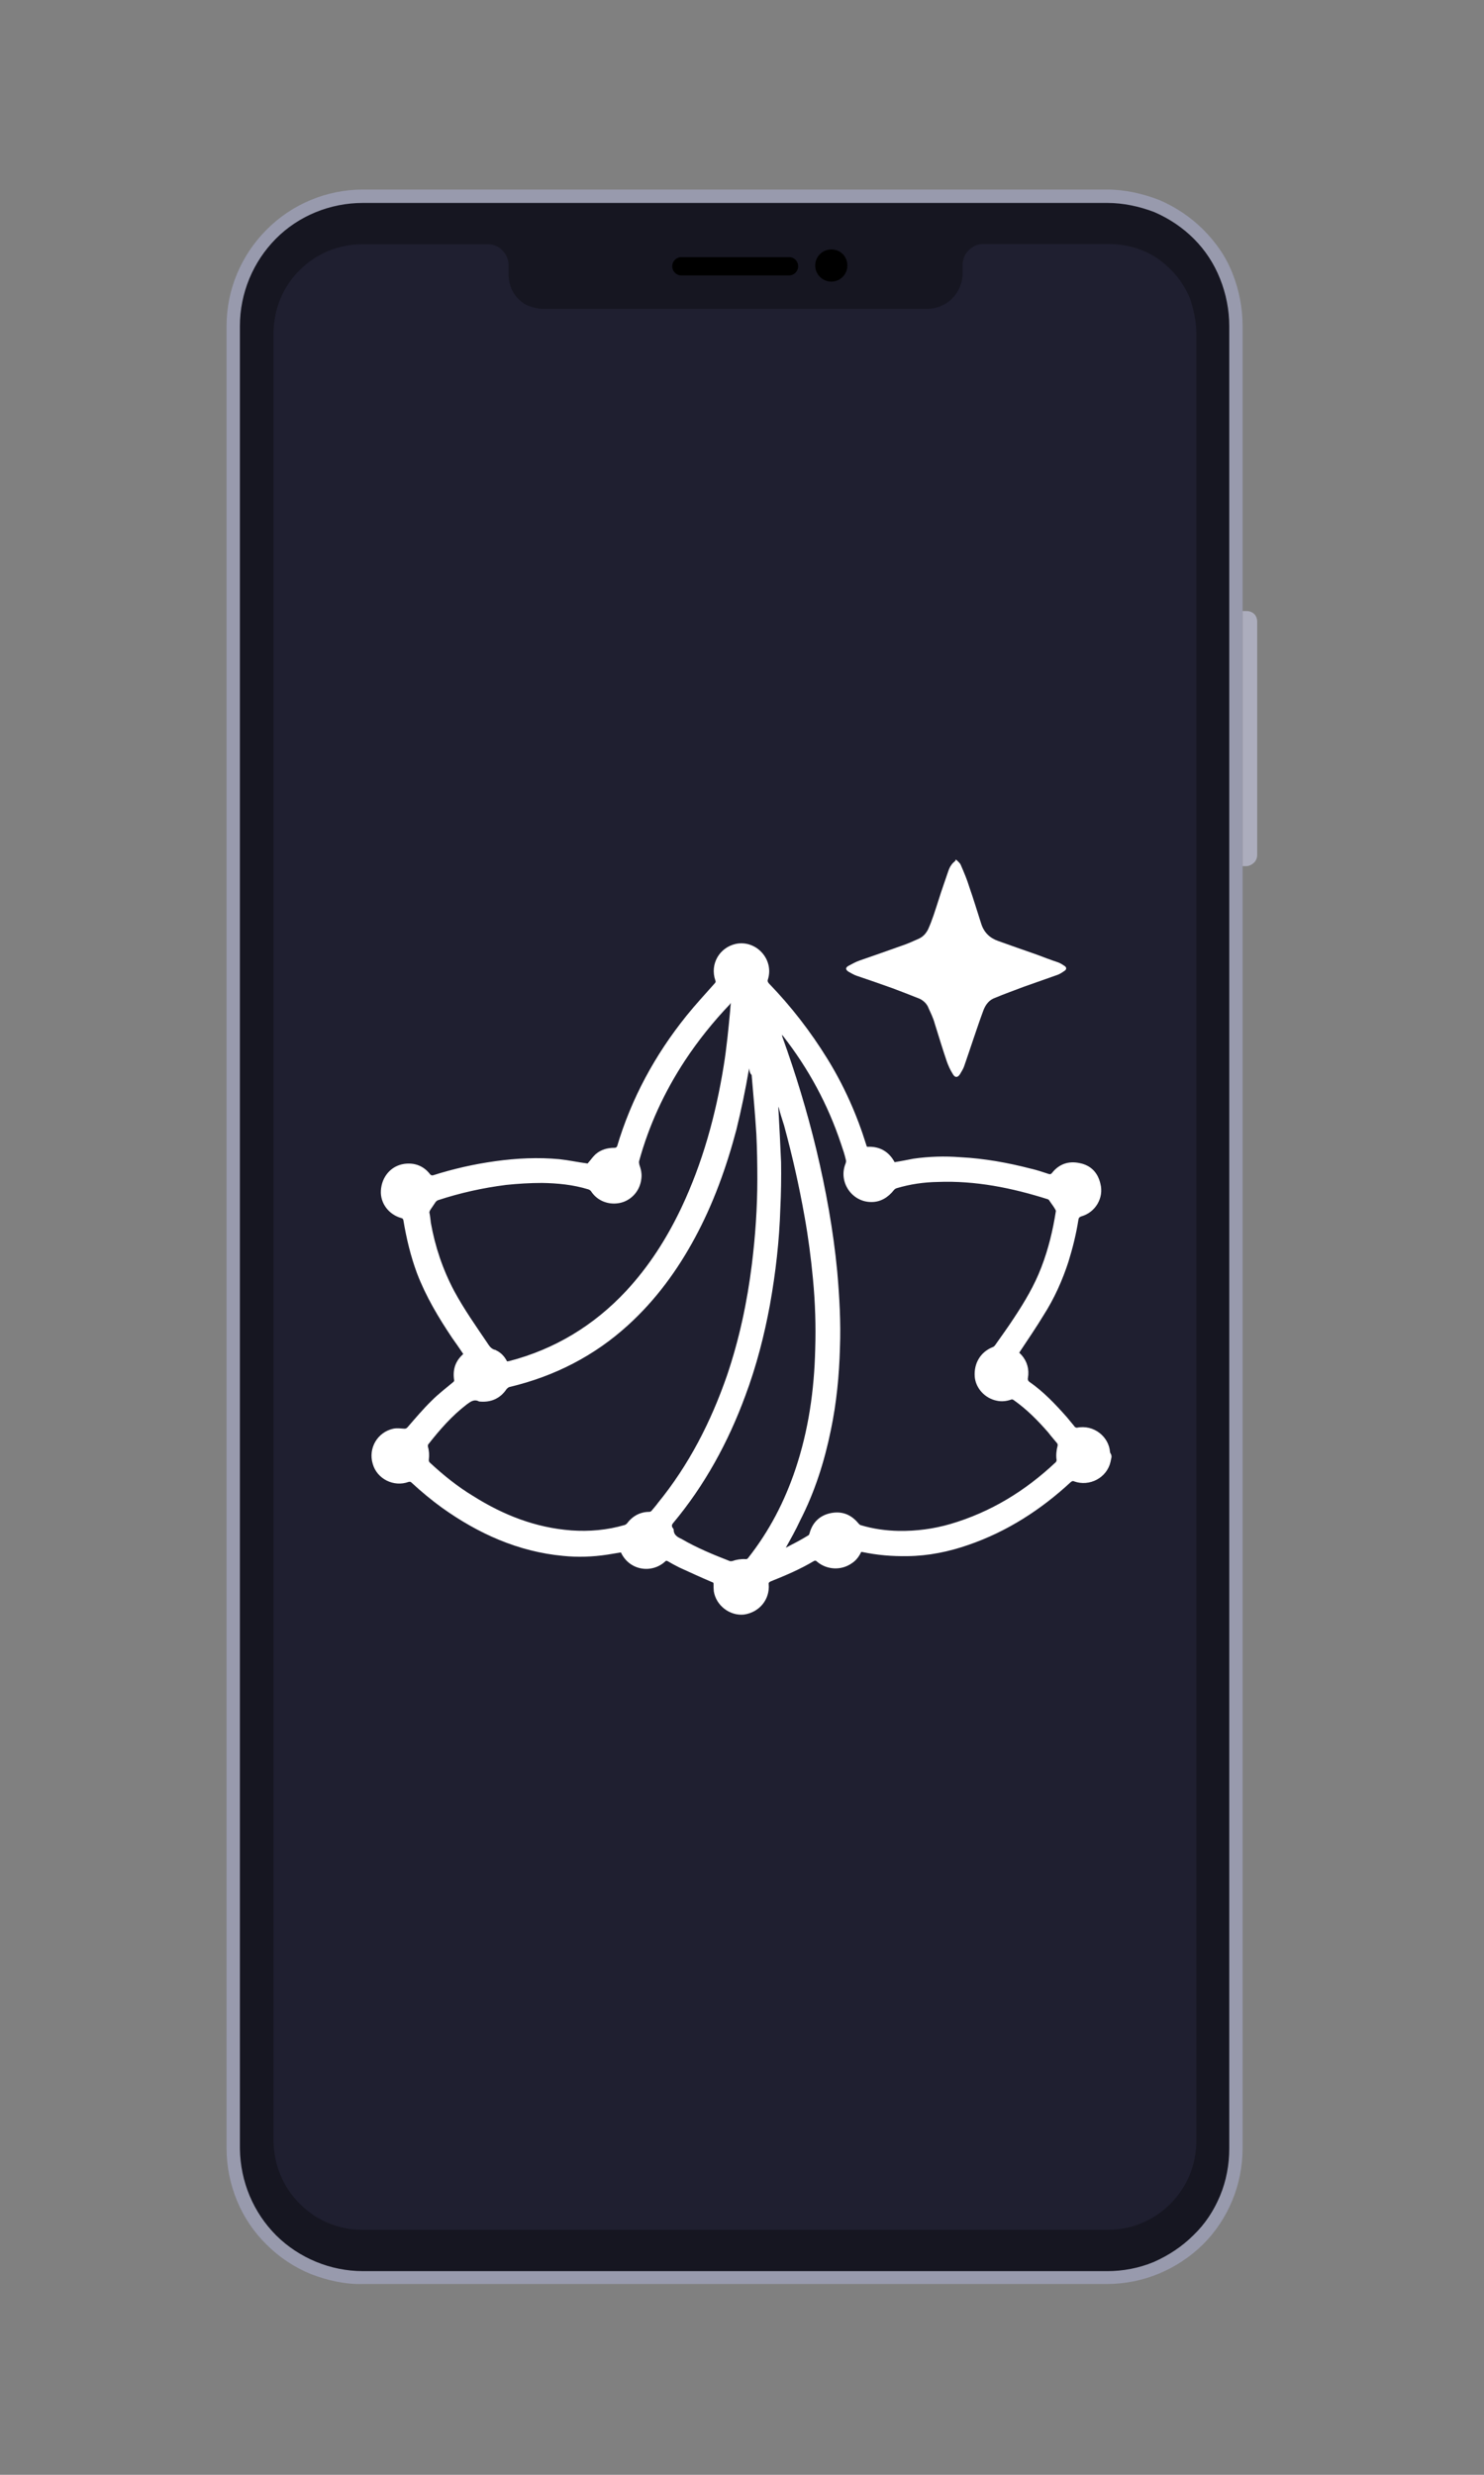
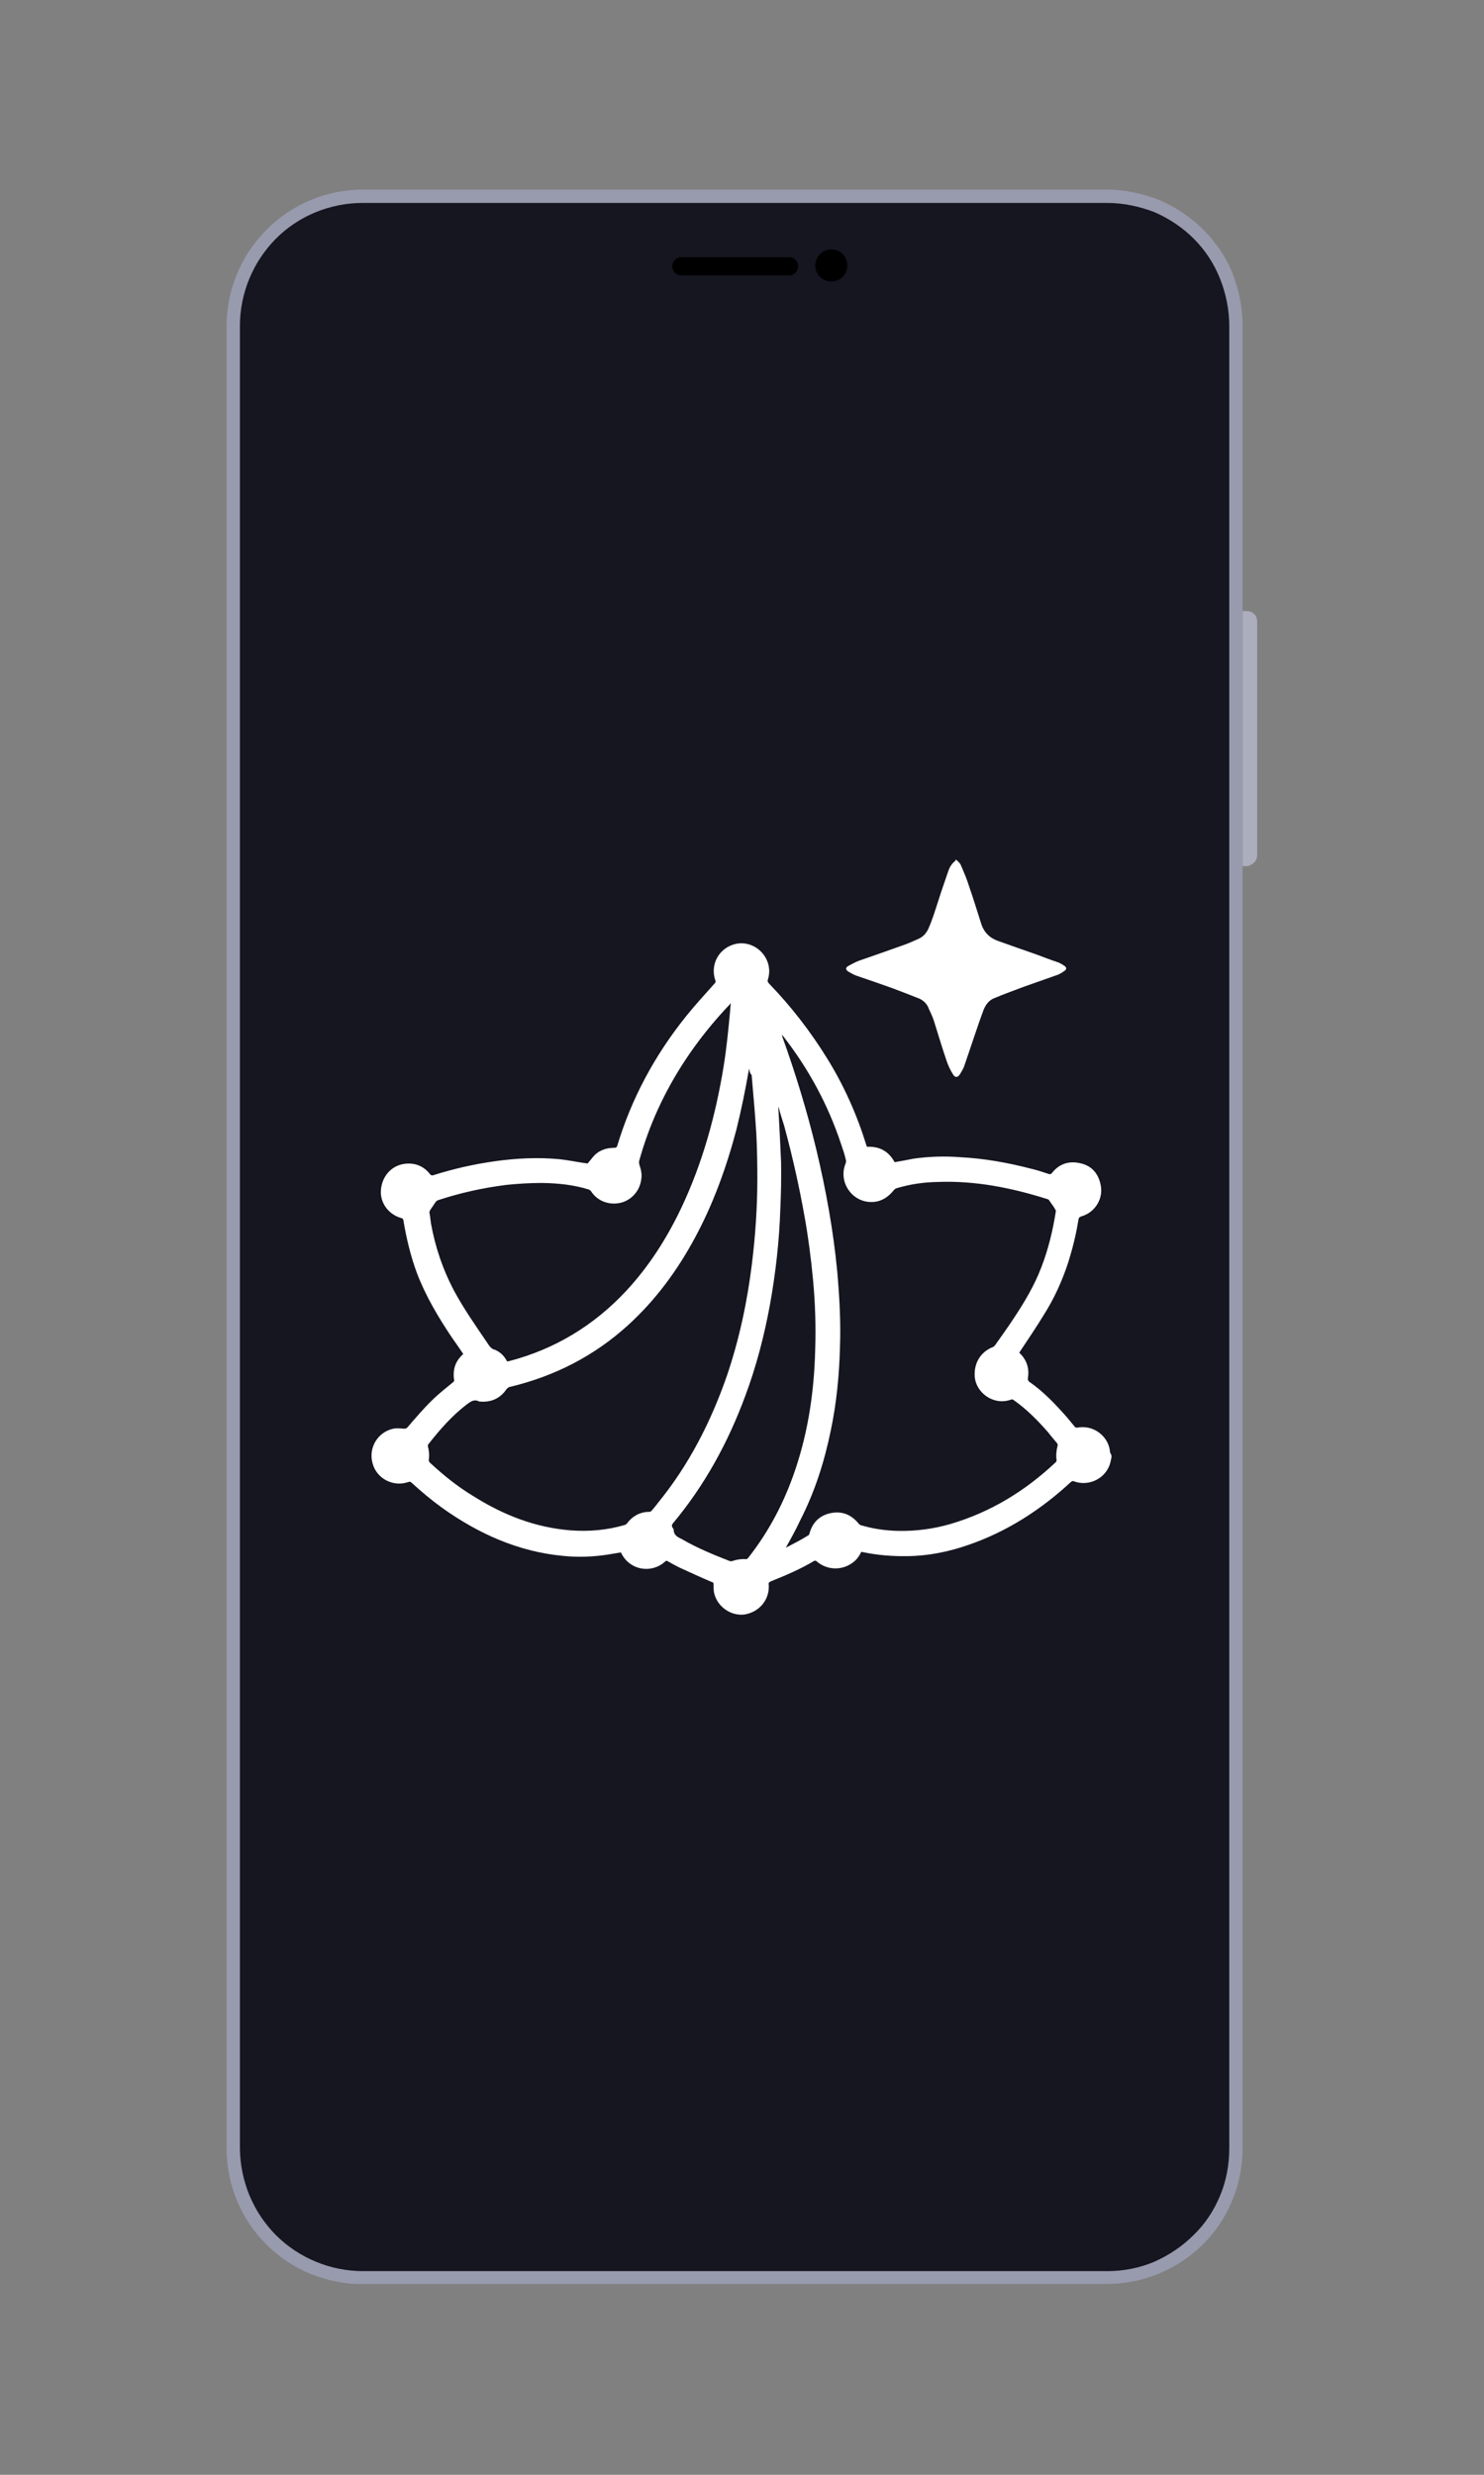
<svg xmlns="http://www.w3.org/2000/svg" version="1.1" id="Layer_2_00000124863569196042102610000004875073211404526762_" x="0px" y="0px" viewBox="0 0 600 1000" style="enable-background:new 0 0 600 1000;" xml:space="preserve">
  <rect x="0" y="0" width="600" height="1000" fill="#808080" stroke="none" />
  <style type="text/css">
	.st0{display:none;fill:#FFFFFF;stroke:#000000;stroke-miterlimit:10;}
	.st1{fill:#161621;}
	.st2{fill:#989AAD;}
	.st3{fill:#ACADBD;}
	.st4{opacity:0.5;fill:#292841;enable-background:new    ;}
	.st5{fill:#FFFFFF;}
	.st6{fill:none;}
</style>
  <g>
-     <path class="st0" d="M587,923.4H13.1c-20.1,0-36.4-16.3-36.4-36.4V113.2c0-20.1,16.3-36.4,36.4-36.4h573.8   c20.1,0,36.4,16.3,36.4,36.4V887C623.4,907,607,923.4,587,923.4z" />
    <g>
      <path class="st1" d="M446.9,81h-299c-28.4,0-51.6,23.2-51.6,51.6v734.6c0,28.6,23,51.6,51.6,51.6h299c28.4,0,51.6-23.2,51.6-51.6    V132.6C498.3,104.1,475.3,81,446.9,81z" />
      <path class="st2" d="M447.7,82c6.5,0,13,1.4,19,3.7c6,2.6,11.4,6.2,16,10.8c4.6,4.6,8.2,10.1,10.6,16.2c2.4,6,3.7,12.5,3.7,19    v736.5c0,6.5-1.2,13-3.7,19c-2.5,6-6,11.4-10.8,16c-4.6,4.6-10.1,8.2-16,10.8c-6,2.5-12.4,3.7-18.8,3.7H146.7    c-13.1,0-25.8-5.3-35-14.4c-9.3-9.3-14.5-21.8-14.7-35V131.7c0-13.2,5.3-25.9,14.5-35.2S133.5,82,146.7,82H447.7z M447.7,76.6    H146.7c-14.5,0-28.6,5.8-38.9,16.2c-10.4,10.4-16.2,24.4-16.2,38.9v736.5c0,7.3,1.5,14.4,4.2,21c2.8,6.8,6.9,12.8,12,17.8    c5.1,5.1,11.1,9.1,17.9,11.9c6.8,2.6,13.9,4.2,21,4h300.9c14.5,0,28.4-5.8,38.8-16c10.2-10.2,16-24.2,16-38.8V131.7    c0-7.3-1.4-14.4-4-21c-2.6-6.8-6.8-12.8-11.9-17.9s-11.1-9.1-17.8-12C461.9,78.2,454.8,76.6,447.7,76.6L447.7,76.6z" />
      <path d="M319,103.9h-43.5c-2,0-3.7,1.6-3.7,3.7c0,2,1.6,3.7,3.7,3.7H319c2,0,3.7-1.6,3.7-3.7C322.7,105.5,321.1,103.9,319,103.9z" />
      <path d="M336.1,113.8c3.5,0,6.5-2.8,6.5-6.5c0-3.7-2.8-6.5-6.5-6.5c-3.5,0-6.5,2.8-6.5,6.5C329.6,111,332.7,113.8,336.1,113.8z" />
      <path class="st3" d="M504,350h-1.6V246.9h1.6c1.1,0,2.3,0.4,3.1,1.2c0.8,0.8,1.2,1.9,1.2,3.1v94.2c0,1.2-0.4,2.3-1.2,3.1    C506.3,349.3,505.2,349.9,504,350z" />
    </g>
    <g>
-       <path class="st4" d="M483.7,134.7v730.5c0,9.4-3.7,18.5-10.5,25.3c-6.8,6.8-15.8,10.5-25.3,10.5H146.5c-9.6,0-18.5-3.7-25.3-10.5    c-6.8-6.8-10.5-15.8-10.6-25.3V134.7c0-9.6,3.7-18.7,10.5-25.5c6.8-6.8,15.9-10.5,25.5-10.5h50.8c2.2,0,4.2,0.9,5.7,2.5    c1.5,1.5,2.5,3.5,2.5,5.7v3.7c0,1.9,0.3,3.7,0.9,5.4c0.6,1.7,1.7,3.4,2.9,4.6c1.4,1.4,2.8,2.5,4.6,3.1c1.7,0.6,3.5,1.1,5.4,1.1    h155.5c3.7,0,7.4-1.5,10.1-4.2c2.6-2.6,4.2-6.3,4.2-10.1v-3.7c0.1-2.2,0.9-4.2,2.5-5.7c1.5-1.5,3.5-2.5,5.7-2.5h50.8    c4.8,0,9.4,0.9,13.7,2.6c4.3,1.7,8.3,4.5,11.6,7.9c3.4,3.4,5.9,7.3,7.7,11.7C482.7,125.4,483.7,130,483.7,134.7z" />
-     </g>
+       </g>
    <g id="Layer_3">
      <g>
        <g>
          <path class="st5" d="M449.4,588.8c-0.1,0.6-0.3,1.2-0.4,1.9c-1.5,6.5-8.5,10.1-14.7,7.9c-0.5-0.3-0.9-0.1-1.4,0.3      c-12,11.1-25.6,19.9-41.2,25.3c-8,2.8-16.3,4.5-24.8,4.6c-6.2,0.1-12.2-0.4-18.4-1.7c-0.1,0-0.1,0-0.3,0c-0.8,1.7-2,3.4-3.7,4.5      c-4.3,3.1-10.2,2.8-14.2-0.6c-0.3-0.3-0.5-0.5-1.1-0.3c-5.7,3.4-11.6,5.9-17.6,8.3c-0.6,0.3-0.9,0.5-0.8,1.2      c0.5,6-3.7,11.3-10,12.2c-5.8,0.6-11.3-3.7-12.2-9.4c-0.1-0.9-0.1-1.9-0.1-2.8c0-0.6-0.1-0.8-0.6-0.9c-4.5-1.9-8.8-3.9-13.2-5.9      c-1.6-0.8-3.1-1.6-4.8-2.6c-0.4-0.1-0.5-0.3-0.9,0.1c-5.5,5.1-14.5,3.7-17.9-3.5c0,0,0-0.1-0.1-0.1c-1.9,0.3-3.7,0.6-5.5,0.9      c-5.9,0.9-11.9,1.1-17.8,0.5c-18.2-1.7-34.3-9-48.9-19.4c-4.3-3.1-8.5-6.6-12.4-10.2c-0.4-0.4-0.6-0.4-1.2-0.3      c-6,2.2-12.8-1.2-14.5-7.3c-1.9-6.3,1.9-12.8,8.3-14.2c1.5-0.3,2.9-0.1,4.5,0c0.5,0,0.8-0.1,1.2-0.5c3.2-3.7,6.5-7.6,9.9-10.9      c2.6-2.6,5.7-5,8.6-7.4c0.3-0.3,0.5-0.4,0.4-0.9c-0.6-4,0.4-7.4,3.4-10.2c0.1-0.1,0.1-0.1,0.3-0.3c-1.5-2.2-2.9-4.3-4.5-6.5      c-5.5-8.2-10.6-16.7-14.2-26.1c-2.6-7-4.3-14.2-5.5-21.4c-0.1-0.5-0.3-0.8-0.8-0.9c-5.1-1.4-8.6-6-8.3-11.1      c0.3-5.5,4-10,9.4-10.8c4.2-0.6,7.9,0.8,10.5,4.2c0.4,0.4,0.6,0.5,1.2,0.4c8.2-2.6,16.5-4.5,25.2-5.7c8.6-1.2,17.3-1.6,25.9-0.8      c3.7,0.4,7.3,1.2,11.1,1.7c0.1,0,0.3,0.1,0.3,0c1.1-1.2,2-2.6,3.2-3.7c2.2-1.9,4.8-2.6,7.6-2.6c0.5,0,0.8-0.1,1.1-0.6      c5.8-19.4,15.3-36.9,28-52.7c3.7-4.6,7.7-8.9,11.6-13.3c0.3-0.4,0.3-0.6,0.1-1.1c-2.2-6.5,1.6-13.2,8.3-14.7      c8.2-1.7,15.5,6.2,13,14.3c-0.3,0.8,0,1.2,0.4,1.7c9,9.3,16.8,19.4,23.6,30.4s12,22.7,15.8,35c0.1,0.3,0.1,0.4,0.3,0.6      c5-0.3,8.8,1.9,11.1,6.2c2.6-0.4,5-0.9,7.6-1.4c6.3-0.9,12.7-1.1,19-0.6c9.7,0.5,19.1,2.2,28.4,4.6c2.6,0.6,5,1.4,7.4,2.2      c0.5,0.1,0.8,0.1,1.2-0.4c2.9-3.7,6.8-5,11.3-4c4.5,0.9,7.3,3.9,8.3,8.3c1.5,5.7-2,11.6-7.7,13.2c-0.8,0.3-1.1,0.6-1.2,1.5      c-0.9,5.7-2.3,11.3-4,16.8c-2.5,7.7-5.8,15-10.1,21.7c-2.9,4.8-6.2,9.6-9.3,14.3c-0.1,0.3-0.4,0.5-0.5,0.8      c0.3,0.3,0.6,0.6,0.9,0.9c2.3,2.6,3.2,5.8,2.6,9.3c-0.1,0.6,0,1.1,0.5,1.5c5.8,4,10.6,9.1,15.3,14.4c1.1,1.4,2.2,2.6,3.2,3.9      c0.1,0.1,0.5,0.3,0.8,0.3c6.9-1.4,13,3.7,13.4,9.9c0,0.1,0.1,0.1,0.1,0.3C449.4,587.8,449.4,588.3,449.4,588.8z M317.7,625.4      L317.7,625.4c3.1-1.6,6.2-3.2,9.1-5c0.3-0.1,0.4-0.5,0.5-0.8c1.2-4.5,4.2-7.3,8.6-8.2c4.6-0.9,8.3,0.6,11.3,4.3      c0.3,0.3,0.5,0.5,0.9,0.6c5,1.5,10.1,2.2,15.3,2.3c7.1,0.1,14-0.8,20.9-2.8c16.3-4.8,30.3-13.4,42.6-25c0.1-0.1,0.3-0.5,0.3-0.8      c-0.3-1.9-0.1-3.9,0.4-5.8c0.1-0.3,0-0.6-0.1-0.9c-1.2-1.5-2.5-2.9-3.7-4.5c-4.2-4.8-8.6-9.3-14-13.1c-0.4-0.3-0.8-0.3-1.2-0.1      c-1.7,0.6-3.7,0.8-5.5,0.4c-4.8-0.9-8.6-5-9-9.7c-0.4-5.4,2.3-9.9,7.1-11.9c0.4-0.1,0.8-0.4,1.1-0.8c2.6-3.7,5.3-7.4,7.7-11.1      c4.3-6.5,8.3-13.2,11.1-20.6c2.8-7.3,4.6-14.8,5.8-22.5c0-0.3-0.1-0.5-0.3-0.8c-0.6-1.1-1.5-2.2-2.3-3.4      c-0.1-0.3-0.4-0.5-0.6-0.6c-14.5-4.6-29.3-7.6-44.6-7c-5.7,0.1-11.1,0.9-16.5,2.5c-0.4,0.1-0.9,0.4-1.2,0.8      c-2.3,2.9-5.3,4.8-9,4.8c-8,0.1-13.6-8.2-10.5-15.6c0.1-0.4,0.3-0.9,0.1-1.4c-0.5-2.2-1.2-4.3-1.9-6.3      c-5.3-16-13.2-30.6-23.6-43.9c-0.1-0.1-0.3-0.3-0.3-0.4c0,0.3,0,0.5,0.1,0.8c5.4,15,10,30.1,13.7,45.4      c3.9,16.3,6.9,32.7,8.5,49.4c0.9,10.4,1.5,20.6,1.1,31c-0.3,11.1-1.4,22.4-3.7,33.3c-2.6,12.7-6.5,24.9-12.4,36.4      C321.7,618.3,319.6,622,317.7,625.4z M302.9,431.8L302.9,431.8c-0.1,0.1-0.1,0.1-0.1,0.3c-1.4,8.2-3.1,16.4-5.1,24.5      c-4,15.1-9.3,29.8-16.7,43.5c-7.1,13.2-15.9,25.2-27,35.3c-13.7,12.5-29.8,20.7-47.8,25c-0.6,0.1-0.9,0.4-1.4,0.9      c-2.6,3.9-6.5,5.5-11.1,5c-2-1.1-3.5,0.1-5,1.2c-6,4.6-10.9,10.2-15.6,16.2c-0.1,0.1-0.1,0.5-0.1,0.8c0.5,1.7,0.6,3.4,0.4,5.1      c-0.1,0.6,0,1.1,0.5,1.5c5.4,5,11.1,9.6,17.4,13.4c12.2,7.7,25.2,12.8,39.7,13.9c7.3,0.5,14.4-0.1,21.6-2.2      c0.3-0.1,0.5-0.3,0.8-0.5c2.3-3.1,5.4-4.8,9.1-4.8c0.3,0,0.6-0.1,0.9-0.4c0.9-1.1,1.9-2.2,2.6-3.2      c12.5-15.3,21.4-32.7,27.9-51.4c5-14.7,8.2-29.8,10.1-45.1c1.4-11.4,2.2-22.9,2.2-34.4c0-6-0.1-12.2-0.4-18.2      c-0.5-7.9-1.2-15.8-1.9-23.8C303.2,433.7,303,432.7,302.9,431.8z M205,550.1c0.3,0,0.5-0.1,0.8-0.1      c18.5-4.8,34.3-14.4,47.3-28.3c9.3-10,16.5-21.3,22.4-33.7c8.6-18.2,13.9-37.5,17.1-57.3c1.2-7.4,1.9-14.8,2.6-22.2      c0.1-1.1,0.1-2,0.3-3.1c0,0-0.1,0-0.1-0.1c0,0.1-0.1,0.1-0.1,0.3c-6.8,7.1-13,14.8-18.4,23c-8.2,12.5-14.5,26-18.5,40.6      c-0.1,0.4,0,0.9,0.1,1.4c0.6,1.7,1.1,3.7,0.8,5.7c-0.5,4.8-3.9,8.6-8.3,9.7c-4.6,1.1-9.4-0.6-12-4.6c-0.3-0.4-0.6-0.6-1.1-0.8      c-6.2-1.9-12.5-2.5-18.8-2.6c-4.8,0-9.7,0.3-14.5,0.8c-9.4,1.2-18.5,3.2-27.6,6.2c-0.3,0.1-0.5,0.4-0.8,0.6      c-0.8,1.1-1.5,2.3-2.3,3.4c-0.1,0.3-0.3,0.6-0.3,0.9c0.3,1.4,0.4,2.6,0.6,4.2c1.7,9.6,4.8,18.8,9.4,27.5c4,7.4,8.8,14.2,13.4,21      c0.9,1.4,1.7,2.6,3.4,2.9c0,0,0.1,0,0.1,0.1C202.5,546.5,204,548.1,205,550.1z M314.8,447.3      C314.8,447.3,314.6,447.3,314.8,447.3c-0.1,0.1-0.1,0.3-0.1,0.4c0.4,7.3,0.8,14.5,1.1,21.9c0.1,6.2,0,12.5-0.3,18.7      c-0.4,13.1-1.9,26.1-4.2,38.9c-2.3,12.5-5.5,24.9-10,36.9c-6.9,18.7-16.4,36.1-29.2,51.4c-0.5,0.6-0.6,1.2-0.1,1.9      c0.3,0.3,0.4,0.6,0.4,1.1c0.1,1.6,1.4,2.5,2.6,3.1c0.1,0,0.1,0.1,0.3,0.1c6.3,3.7,13.1,6.5,19.8,9.1c0.3,0.1,0.6,0,0.9,0      c1.7-0.6,3.5-0.9,5.4-0.8c0.5,0.1,0.8-0.1,1.1-0.5c8.5-10.8,14.7-22.7,19.1-35.8c5.3-15.8,7.6-31.9,8-48.5      c0.3-9.4,0-18.8-0.9-28.3c-0.8-8.5-1.9-17-3.4-25.3c-2.2-12.4-5-24.8-8.3-36.9C316.2,452.2,315.4,449.8,314.8,447.3z" />
          <path class="st5" d="M386.6,347.4c0.6,0.6,1.5,1.2,1.9,2.2c1.2,2.8,2.5,5.8,3.4,8.8c1.7,4.8,3.2,9.9,4.8,14.8      c1.1,3.5,3.4,5.8,6.8,7c5.3,1.9,10.4,3.7,15.6,5.5c2.9,1.1,5.8,2.2,8.8,3.2c0.8,0.3,1.6,0.8,2.5,1.4c0.9,0.6,0.9,1.4,0,2      c-0.9,0.6-1.7,1.2-2.8,1.6c-4.6,1.6-9.1,3.2-13.6,4.8c-3.9,1.5-7.9,2.9-11.7,4.5c-2.3,0.8-3.7,2.6-4.6,4.8      c-1.5,4-2.8,7.9-4.2,12c-1.2,3.7-2.5,7.3-3.7,10.9c-0.4,1.1-1.1,2.2-1.7,3.2c-0.9,1.4-2,1.4-2.8,0c-1.1-1.7-2-3.7-2.6-5.5      c-1.7-5-3.2-10-4.8-15.1c-0.6-2.2-1.6-4.2-2.5-6.2c-0.6-1.6-1.9-2.9-3.5-3.7c-3.7-1.5-7.4-2.9-11.1-4.3c-4.8-1.7-9.6-3.4-14.4-5      c-1.2-0.4-2.3-1.1-3.4-1.7c-1.2-0.8-1.2-1.6,0-2.3c1.5-0.8,2.9-1.6,4.6-2.2c5.7-2,11.3-3.9,16.8-5.9c2.5-0.8,4.8-1.9,7.1-2.9      c1.7-0.8,2.8-2,3.7-3.7c1.7-3.7,2.9-7.7,4.2-11.7c1.2-3.9,2.6-7.7,3.9-11.6c0.3-0.9,0.6-1.7,1.2-2.6s1.2-1.4,1.9-2      C386.1,347.4,386.3,347.4,386.6,347.4z" />
          <path class="st6" d="M317.7,625.4c2-3.7,4-7.1,5.9-10.8c5.8-11.6,9.9-23.8,12.4-36.4c2.2-11.1,3.4-22.1,3.7-33.3      c0.3-10.4-0.1-20.7-1.1-31c-1.6-16.7-4.6-33.2-8.5-49.4c-3.7-15.3-8.3-30.6-13.7-45.4c-0.1-0.3-0.1-0.4-0.1-0.8      c0.1,0.1,0.3,0.3,0.3,0.4c10.2,13.3,18.4,27.9,23.6,43.9c0.6,2.2,1.4,4.2,1.9,6.3c0.1,0.4,0,0.9-0.1,1.4      c-3.2,7.6,2.3,15.8,10.5,15.6c3.7,0,6.8-1.7,9-4.8c0.3-0.4,0.6-0.6,1.2-0.8c5.4-1.6,10.9-2.3,16.5-2.5c15.3-0.5,30.1,2.5,44.6,7      c0.3,0.1,0.5,0.4,0.6,0.6c0.8,1.1,1.5,2.2,2.3,3.4c0.1,0.3,0.4,0.5,0.3,0.8c-1.2,7.7-2.9,15.3-5.8,22.5      c-2.8,7.3-6.9,14-11.1,20.6c-2.6,3.7-5.1,7.6-7.7,11.1c-0.3,0.4-0.6,0.6-1.1,0.8c-4.8,1.9-7.6,6.5-7.1,11.9      c0.4,4.8,4.2,8.8,9,9.7c1.9,0.4,3.7,0.3,5.5-0.4c0.5-0.1,0.8-0.1,1.2,0.1c5.3,3.7,9.9,8.2,14,13.1c1.2,1.5,2.5,2.9,3.7,4.5      c0.1,0.3,0.3,0.6,0.1,0.9c-0.6,1.9-0.8,3.7-0.4,5.8c0,0.3,0,0.6-0.3,0.8c-12.2,11.6-26.1,20.4-42.6,25      c-6.9,1.9-13.7,2.9-20.9,2.8c-5.3-0.1-10.4-0.8-15.3-2.3c-0.3-0.1-0.6-0.4-0.9-0.6c-2.9-3.7-6.8-5.3-11.3-4.3      c-4.5,0.9-7.4,3.7-8.6,8.2c-0.1,0.3-0.3,0.6-0.5,0.8C323.9,622.2,320.8,623.9,317.7,625.4L317.7,625.4z" />
          <path class="st6" d="M302.9,431.8c0.1,0.9,0.3,2,0.4,2.9c0.6,7.9,1.5,15.8,1.9,23.8c0.4,6,0.4,12.2,0.4,18.2      c0,11.6-0.6,23-2.2,34.4c-1.9,15.3-5.1,30.4-10.1,45.1c-6.3,18.7-15.3,36.1-27.9,51.4c-0.9,1.1-1.7,2.2-2.6,3.2      c-0.1,0.3-0.5,0.4-0.9,0.4c-3.9,0-6.9,1.6-9.1,4.8c-0.1,0.3-0.4,0.4-0.8,0.5c-7,2-14.2,2.6-21.6,2.2      c-14.4-1.1-27.5-6.3-39.7-13.9c-6.2-3.9-12-8.5-17.4-13.4c-0.5-0.4-0.6-0.8-0.5-1.5c0.3-1.7,0.1-3.5-0.4-5.1      c-0.1-0.3,0-0.6,0.1-0.8c4.8-5.8,9.7-11.4,15.6-16.2c1.5-1.2,2.9-2.3,5-1.2c4.8,0.5,8.5-1.1,11.1-5c0.4-0.5,0.6-0.8,1.4-0.9      c18.1-4.3,34.1-12.5,47.8-25c11.1-10.1,19.9-22.1,27-35.3c7.4-13.7,12.8-28.4,16.7-43.5c2.2-8,3.7-16.3,5.1-24.5      c0-0.1,0-0.1,0-0.3C302.7,431.8,302.7,431.8,302.9,431.8z" />
          <path class="st6" d="M205,550.1c-1.1-2-2.6-3.5-4.6-4.6l-0.1-0.1c-1.6-0.4-2.5-1.7-3.4-2.9c-4.8-6.9-9.4-13.7-13.4-21      c-4.8-8.6-7.7-17.8-9.4-27.5c-0.3-1.4-0.5-2.6-0.6-4.2c0-0.3,0.1-0.6,0.3-0.9c0.6-1.2,1.5-2.3,2.3-3.4c0.1-0.3,0.5-0.5,0.8-0.6      c9-2.9,18.2-5,27.6-6.2c4.8-0.5,9.7-0.9,14.5-0.8c6.3,0.1,12.7,0.6,18.8,2.6c0.4,0.1,0.8,0.4,1.1,0.8c2.6,3.9,7.4,5.8,12,4.6      c4.6-1.1,7.9-5,8.3-9.7c0.3-1.9-0.1-3.7-0.8-5.7c-0.1-0.4-0.3-0.9-0.1-1.4c3.9-14.5,10.2-28,18.5-40.6      c5.4-8.2,11.4-15.9,18.4-23c0.1-0.1,0.1-0.1,0.1-0.3c0,0,0.1,0,0.1,0.1c0,1.1-0.1,2-0.3,3.1c-0.9,7.4-1.6,14.8-2.6,22.2      c-3.2,19.8-8.5,39.1-17.1,57.3c-5.8,12.2-13.1,23.8-22.4,33.7c-13.1,14-28.7,23.5-47.3,28.3C205.6,550.1,205.3,550.1,205,550.1z      " />
          <path class="st6" d="M314.8,447.3c0.6,2.5,1.5,5,2.2,7.4c3.4,12.2,6.2,24.5,8.3,36.9c1.5,8.3,2.6,16.8,3.4,25.3      c0.8,9.4,1.2,18.8,0.9,28.3c-0.5,16.5-2.8,32.7-8,48.5c-4.3,13-10.5,25-19.1,35.8c-0.3,0.4-0.5,0.5-1.1,0.5      c-1.9-0.3-3.7,0.1-5.4,0.8c-0.3,0.1-0.6,0.1-0.9,0c-6.8-2.6-13.4-5.4-19.8-9.1c-0.1,0-0.1-0.1-0.3-0.1c-1.4-0.6-2.5-1.5-2.6-3.1      c0-0.4-0.3-0.6-0.4-1.1c-0.5-0.6-0.4-1.2,0.1-1.9c12.8-15.3,22.4-32.7,29.2-51.4c4.5-12,7.7-24.2,10-36.9      c2.3-13,3.7-25.9,4.2-38.9c0.3-6.2,0.4-12.5,0.3-18.7c-0.1-7.3-0.6-14.5-1.1-21.9C314.6,447.6,314.6,447.4,314.8,447.3      C314.6,447.3,314.8,447.3,314.8,447.3z" />
        </g>
      </g>
    </g>
  </g>
</svg>